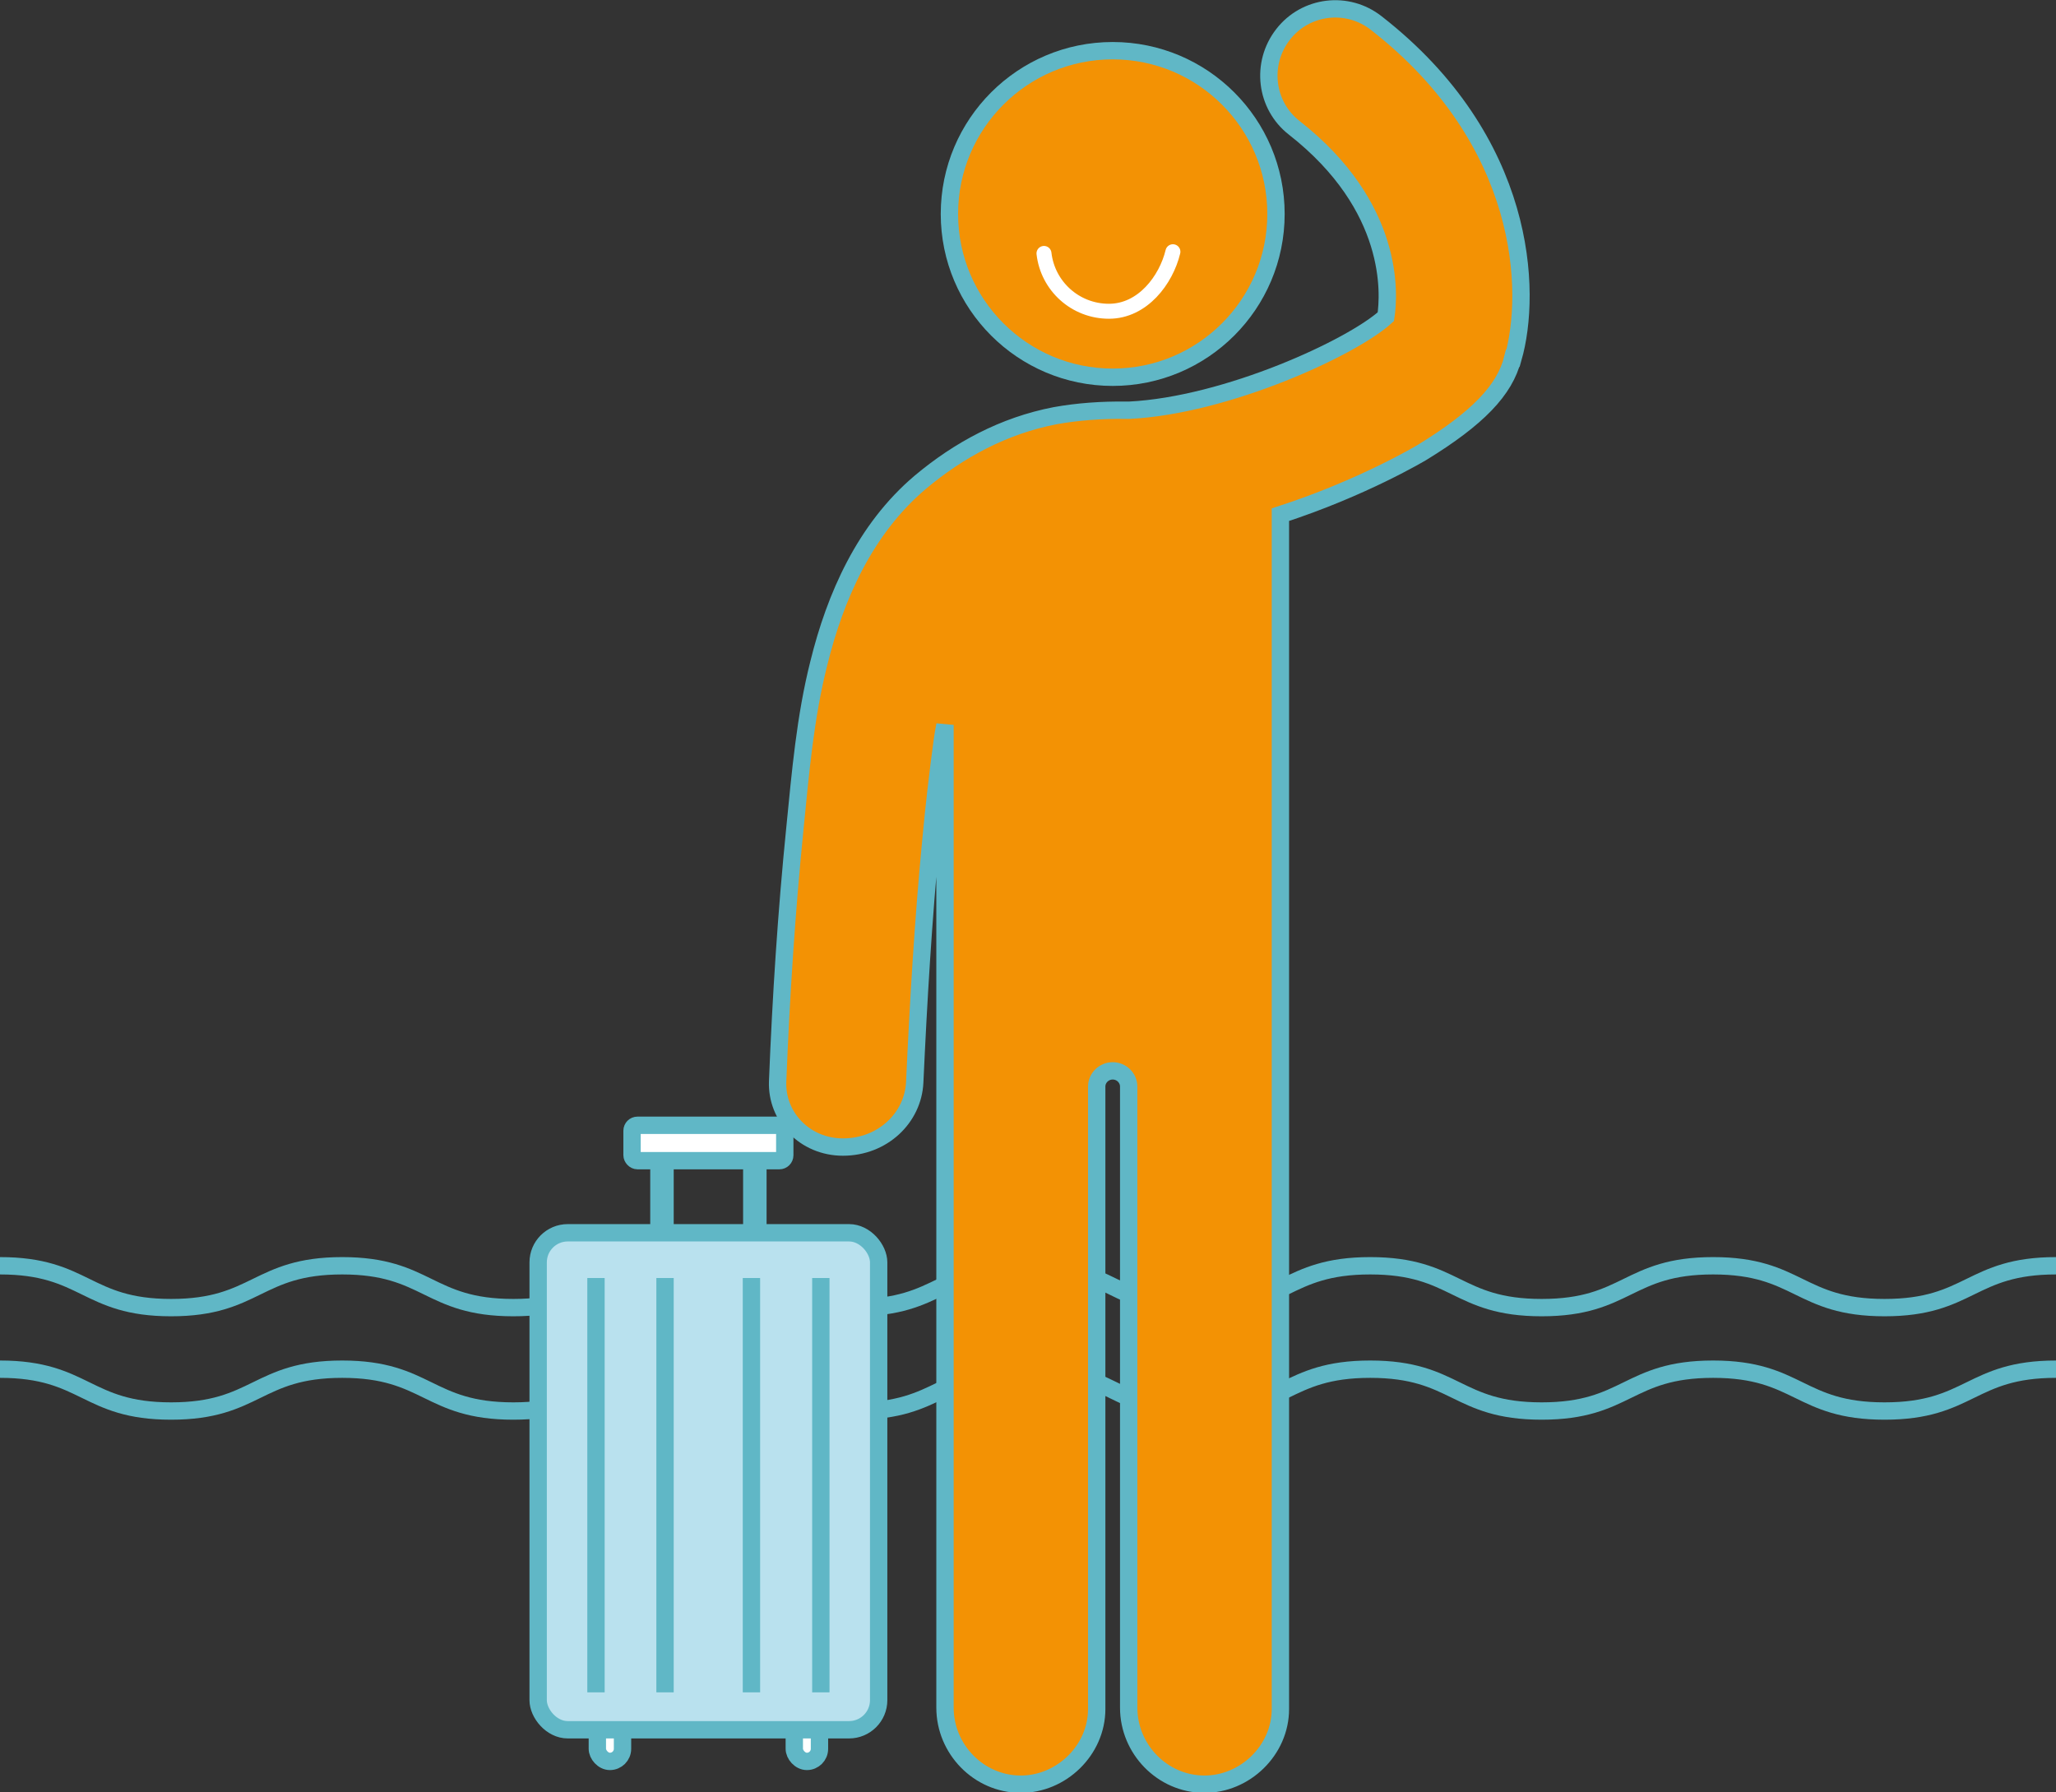
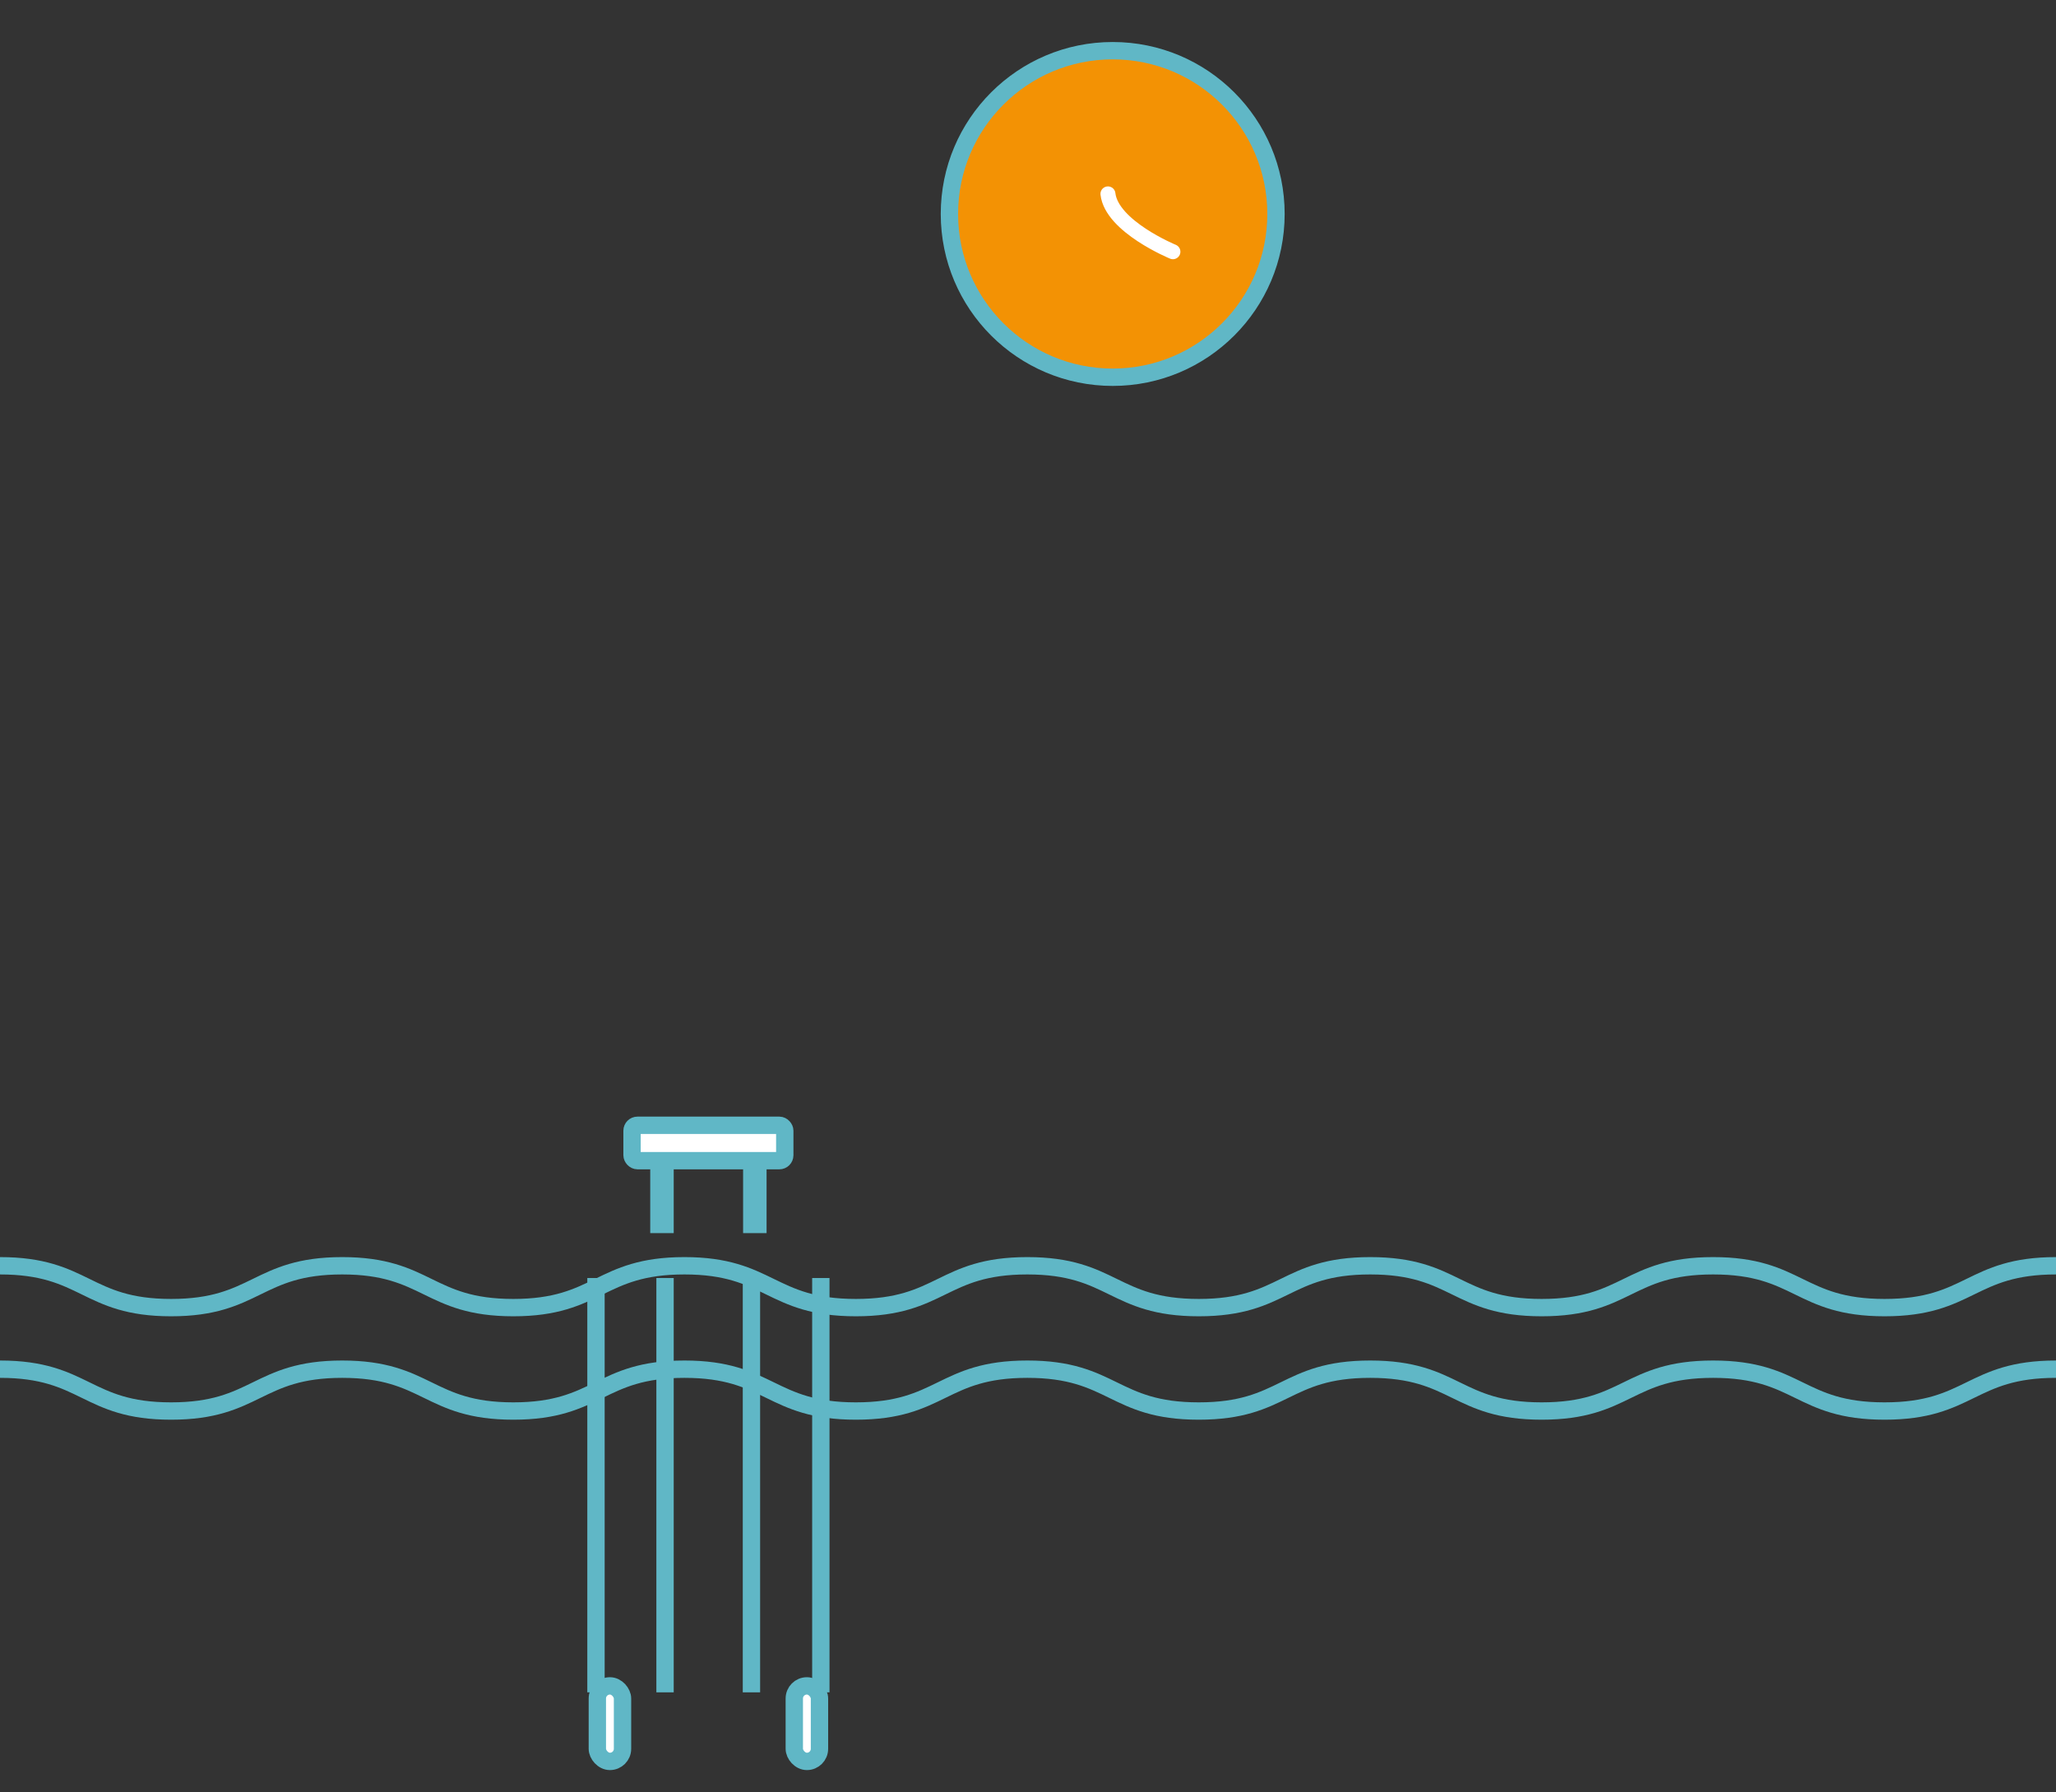
<svg xmlns="http://www.w3.org/2000/svg" id="Layer_1" viewBox="0 0 60.44 52.69">
  <rect x="0" y="0" width="60.44" height="52.69" fill="#333333" stroke="none" />
  <defs>
    <style>.cls-1{fill:#b9e1ee;}.cls-1,.cls-2,.cls-3,.cls-4,.cls-5,.cls-6{stroke-miterlimit:10;}.cls-1,.cls-2,.cls-3,.cls-4,.cls-6{stroke:#60b7c6;}.cls-1,.cls-3,.cls-4,.cls-6{stroke-width:.51px;}.cls-2{stroke-width:.69px;}.cls-2,.cls-4{fill:#fff;}.cls-3,.cls-5{fill:none;}.cls-5{stroke:#fff;stroke-linecap:round;stroke-width:.44px;}.cls-6{fill:#f39204;}</style>
  </defs>
  <path class="cls-3" d="M0,37.21c2.52,0,2.52,1.23,5.03,1.23s2.52-1.23,5.03-1.23,2.52,1.23,5.03,1.23,2.52-1.23,5.03-1.23,2.52,1.23,5.04,1.23,2.52-1.23,5.04-1.23,2.52,1.23,5.04,1.23,2.52-1.23,5.04-1.23,2.52,1.23,5.04,1.23,2.52-1.23,5.04-1.23,2.52,1.23,5.04,1.23,2.52-1.23,5.04-1.23" />
  <path class="cls-3" d="M0,40.25c2.52,0,2.52,1.23,5.03,1.23s2.52-1.23,5.03-1.23,2.52,1.23,5.03,1.23,2.52-1.23,5.03-1.23,2.52,1.23,5.04,1.23,2.52-1.23,5.04-1.23,2.52,1.23,5.04,1.23,2.52-1.23,5.04-1.23,2.52,1.23,5.04,1.23,2.52-1.23,5.04-1.23,2.52,1.23,5.04,1.23,2.52-1.23,5.04-1.23" />
  <path class="cls-6" d="M37.51,6.29c0,2.65-2.15,4.8-4.8,4.8s-4.8-2.15-4.8-4.8,2.15-4.8,4.8-4.8,4.8,2.15,4.8,4.8Z" />
-   <path class="cls-6" d="M44.47,10.53c-.23.94-1.04,1.77-2.65,2.76-.03.02-1.77,1.06-4.18,1.84v35.11c0,1.21-1.04,2.22-2.25,2.21-1.22-.01-2.21-1.03-2.21-2.25v-18.26c0-.25-.21-.46-.47-.46s-.47.21-.47.46v18.3c0,1.21-1.04,2.22-2.25,2.21-1.22-.01-2.21-1.03-2.21-2.25v-28.89c-.03.16-.06.31-.08.47-.13.96-.24,1.92-.33,2.88-.23,2.38-.37,4.77-.48,7.16-.05,1.04-.94,1.9-2.11,1.9-1.12,0-1.96-.89-1.92-1.93h0c.1-2.5.26-4.98.51-7.46.16-1.61.3-3.25.7-4.83.48-1.95,1.35-3.94,2.98-5.32,1.13-.95,2.46-1.67,3.97-1.96.66-.12,1.39-.17,2.07-.16h.1c2.87-.14,6.57-1.85,7.55-2.75.1-.66.27-3.23-2.69-5.55-.85-.66-1-1.89-.33-2.75.66-.85,1.89-1,2.74-.33,4.44,3.46,4.58,7.9,4.02,9.85Z" />
  <rect class="cls-4" x="17.56" y="49.56" width=".74" height="2.22" rx=".37" ry=".37" />
  <rect class="cls-4" x="23.35" y="49.56" width=".74" height="2.22" rx=".37" ry=".37" />
-   <rect class="cls-1" x="15.82" y="36.24" width="10.01" height="14.61" rx=".87" ry=".87" />
  <rect class="cls-4" x="18.58" y="33.08" width="4.49" height="1.04" rx=".16" ry=".16" />
  <line class="cls-2" x1="19.46" y1="34.18" x2="19.46" y2="36.25" />
  <line class="cls-2" x1="22.19" y1="34.18" x2="22.19" y2="36.25" />
  <line class="cls-3" x1="17.52" y1="37.57" x2="17.52" y2="49.75" />
  <line class="cls-3" x1="19.55" y1="37.57" x2="19.55" y2="49.75" />
  <line class="cls-3" x1="22.09" y1="37.57" x2="22.09" y2="49.75" />
  <line class="cls-3" x1="24.13" y1="37.57" x2="24.13" y2="49.75" />
-   <path class="cls-5" d="M34.48,7.4c-.2.83-.89,1.75-1.88,1.75s-1.8-.74-1.91-1.7" />
+   <path class="cls-5" d="M34.48,7.4s-1.8-.74-1.91-1.7" />
</svg>